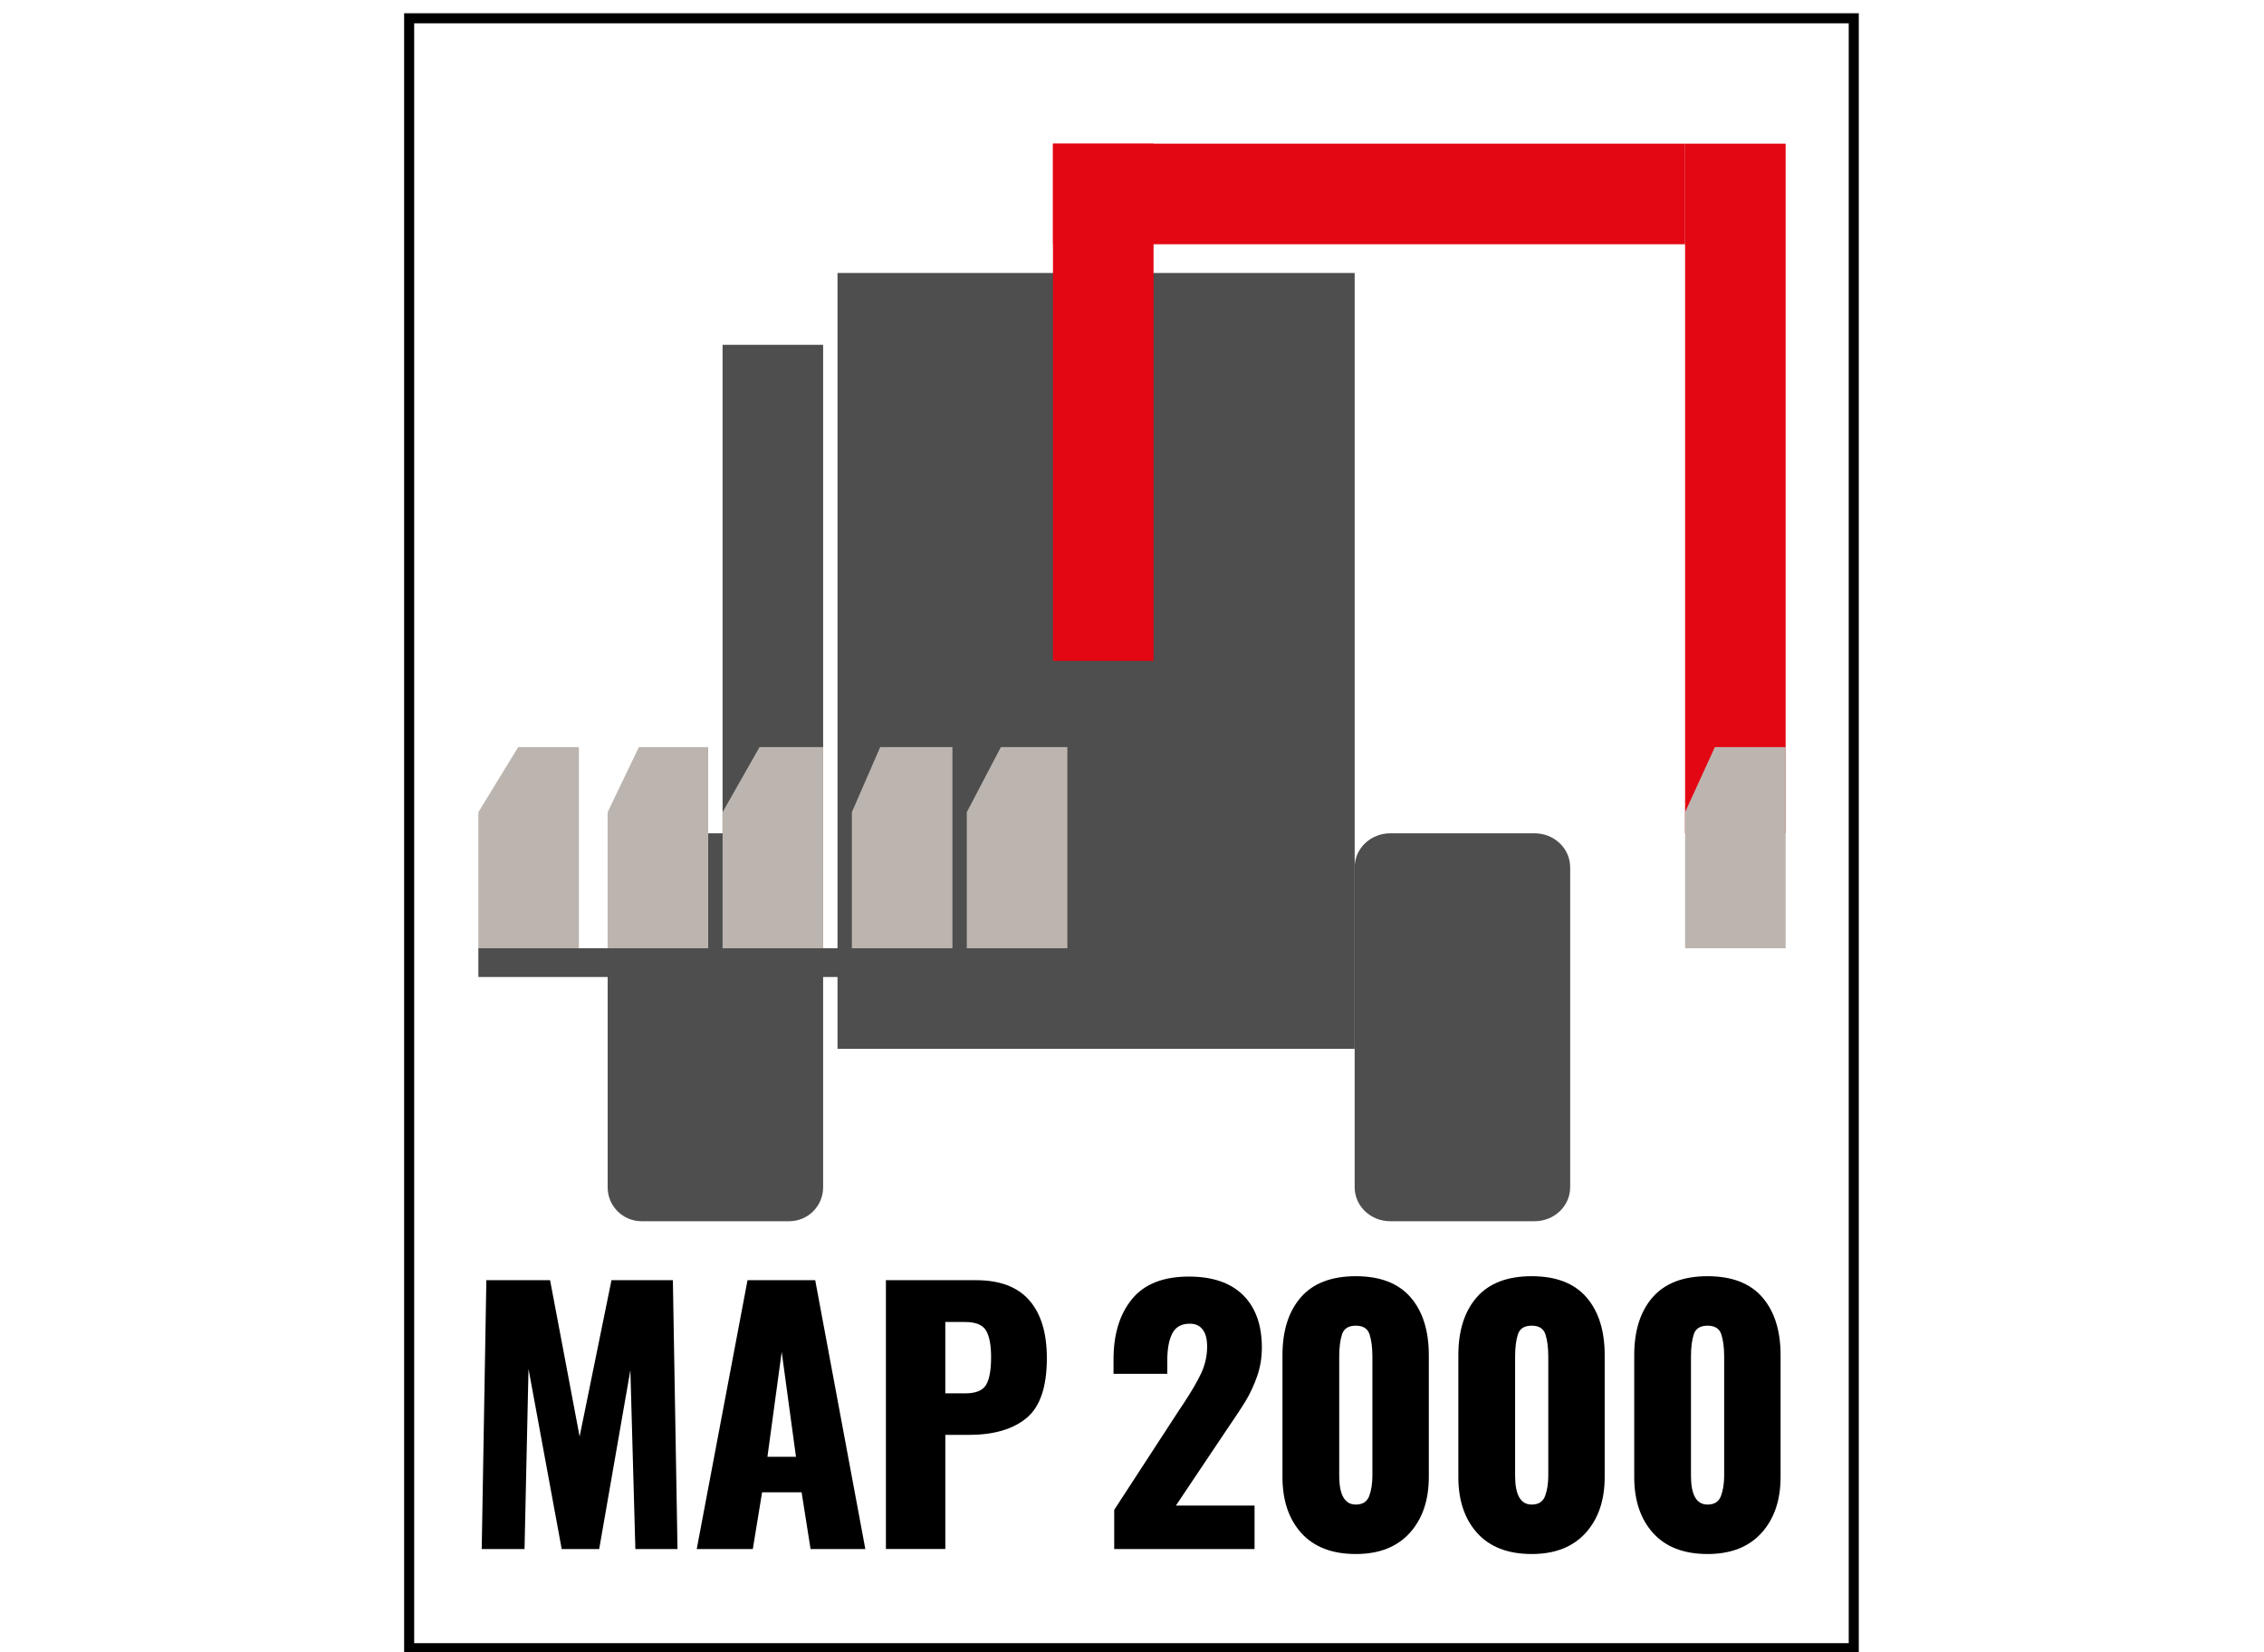
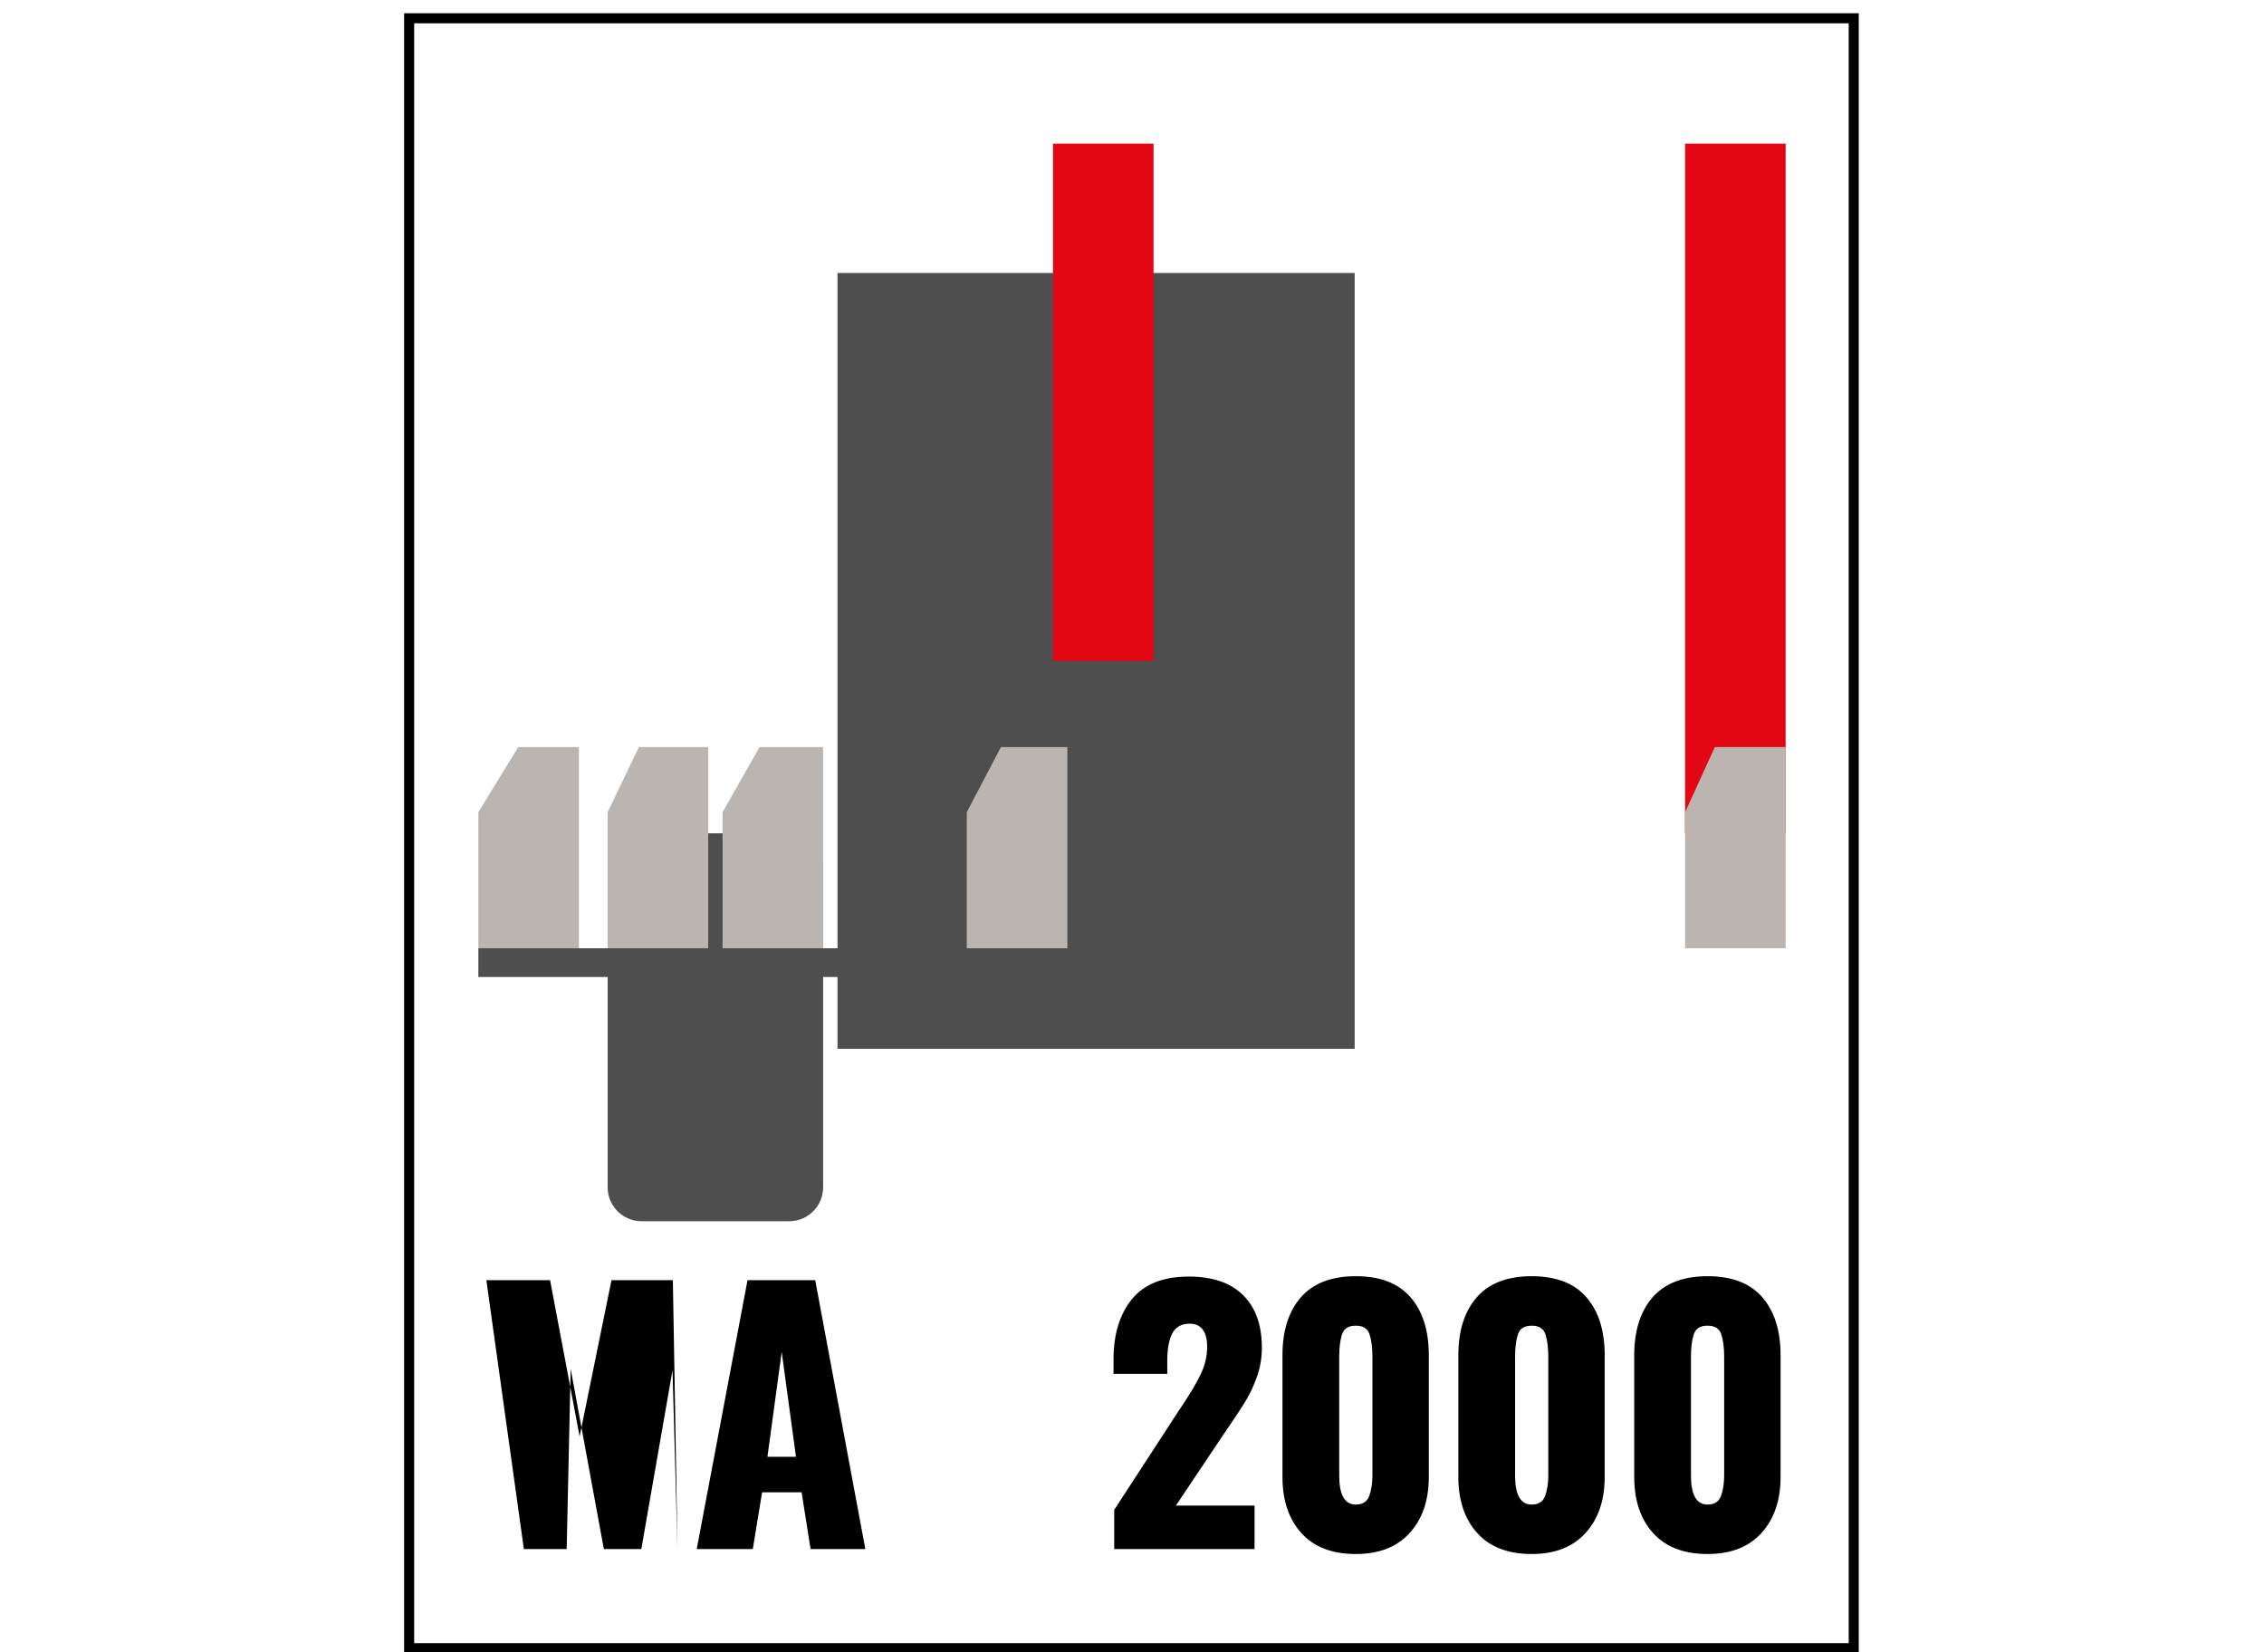
<svg xmlns="http://www.w3.org/2000/svg" version="1.1" id="Calque_1" x="0px" y="0px" width="157.596px" height="115px" viewBox="0 0 157.596 115" enable-background="new 0 0 157.596 115" xml:space="preserve">
  <path fill="#4E4E4E" d="M57.298,82.637c0,1.306-1.058,2.363-2.363,2.363H44.661c-1.305,0-2.363-1.058-2.363-2.363V60.363  c0-1.306,1.058-2.363,2.363-2.363h10.274c1.305,0,2.363,1.058,2.363,2.363V82.637z" />
  <g>
-     <path d="M33.855,89.104h4.436l2.056,10.881l2.218-10.881h4.273l0.323,18.711h-2.934l-0.347-12.451l-2.171,12.451h-2.61   l-2.31-12.543l-0.277,12.543h-2.98L33.855,89.104z" />
+     <path d="M33.855,89.104h4.436l2.056,10.881l2.218-10.881h4.273l0.323,18.711l-0.347-12.451l-2.171,12.451h-2.61   l-2.31-12.543l-0.277,12.543h-2.98L33.855,89.104z" />
    <path d="M52.035,89.104h4.712l3.488,18.711h-3.812l-0.624-3.95h-2.75l-0.646,3.95h-3.904L52.035,89.104z M55.407,101.393   l-0.993-7.299l-0.993,7.299H55.407z" />
-     <path d="M61.668,89.104h6.283c1.648,0,2.88,0.466,3.696,1.397s1.224,2.275,1.224,4.031c0,2.002-0.474,3.392-1.42,4.169   c-0.947,0.778-2.275,1.167-3.984,1.167h-1.664v7.946h-4.135V89.104z M67.188,96.98c0.724,0,1.205-0.192,1.444-0.577   s0.358-1.031,0.358-1.94c0-0.832-0.116-1.447-0.347-1.848c-0.231-0.401-0.724-0.602-1.478-0.602h-1.363v4.967H67.188z" />
    <path d="M77.56,105.089l4.481-6.884l0.278-0.416c0.585-0.878,1.016-1.612,1.293-2.206c0.277-0.593,0.416-1.213,0.416-1.859   c0-0.523-0.104-0.92-0.313-1.189c-0.207-0.27-0.504-0.404-0.889-0.404c-0.585,0-0.993,0.228-1.225,0.681   c-0.231,0.455-0.347,1.083-0.347,1.883v0.925h-3.742v-0.993c0-1.756,0.427-3.157,1.282-4.204c0.855-1.048,2.175-1.571,3.962-1.571   c1.647,0,2.906,0.432,3.777,1.293c0.869,0.863,1.305,2.079,1.305,3.65c0,0.709-0.112,1.379-0.335,2.01   c-0.224,0.631-0.489,1.201-0.797,1.709c-0.309,0.508-0.786,1.232-1.433,2.172l-3.419,5.104h5.475v3.026H77.56V105.089z" />
    <path d="M90.589,106.706c-0.878-0.971-1.317-2.271-1.317-3.904v-8.478c0-1.709,0.428-3.053,1.282-4.031   c0.855-0.978,2.129-1.467,3.823-1.467s2.964,0.489,3.811,1.467c0.848,0.979,1.271,2.322,1.271,4.031v8.478   c0,1.617-0.443,2.915-1.328,3.893c-0.887,0.978-2.138,1.467-3.754,1.467C92.729,108.161,91.466,107.676,90.589,106.706z    M95.313,104.118c0.146-0.399,0.219-0.869,0.219-1.409v-8.292c0-0.616-0.065-1.128-0.196-1.537c-0.13-0.407-0.45-0.611-0.958-0.611   c-0.509,0-0.828,0.2-0.959,0.601s-0.196,0.916-0.196,1.548v8.292c0,1.34,0.385,2.01,1.155,2.01   C94.855,104.719,95.166,104.519,95.313,104.118z" />
    <path d="M102.832,106.706c-0.878-0.971-1.317-2.271-1.317-3.904v-8.478c0-1.709,0.428-3.053,1.282-4.031   c0.855-0.978,2.129-1.467,3.823-1.467s2.964,0.489,3.811,1.467c0.848,0.979,1.271,2.322,1.271,4.031v8.478   c0,1.617-0.443,2.915-1.328,3.893c-0.887,0.978-2.138,1.467-3.754,1.467C104.972,108.161,103.709,107.676,102.832,106.706z    M107.556,104.118c0.146-0.399,0.219-0.869,0.219-1.409v-8.292c0-0.616-0.065-1.128-0.196-1.537   c-0.13-0.407-0.45-0.611-0.958-0.611c-0.509,0-0.828,0.2-0.959,0.601s-0.196,0.916-0.196,1.548v8.292c0,1.34,0.385,2.01,1.155,2.01   C107.098,104.719,107.409,104.519,107.556,104.118z" />
    <path d="M115.074,106.706c-0.878-0.971-1.316-2.271-1.316-3.904v-8.478c0-1.709,0.427-3.053,1.281-4.031   c0.855-0.978,2.129-1.467,3.823-1.467s2.964,0.489,3.812,1.467c0.847,0.979,1.271,2.322,1.271,4.031v8.478   c0,1.617-0.443,2.915-1.328,3.893c-0.886,0.978-2.137,1.467-3.754,1.467C117.215,108.161,115.952,107.676,115.074,106.706z    M119.798,104.118c0.146-0.399,0.22-0.869,0.22-1.409v-8.292c0-0.616-0.066-1.128-0.196-1.537   c-0.131-0.407-0.451-0.611-0.959-0.611c-0.509,0-0.827,0.2-0.959,0.601c-0.131,0.4-0.196,0.916-0.196,1.548v8.292   c0,1.34,0.385,2.01,1.155,2.01C119.34,104.719,119.652,104.519,119.798,104.118z" />
  </g>
-   <path fill="#4E4E4E" d="M109.298,60.363c0-1.306-1.107-2.363-2.474-2.363H96.772c-1.366,0-2.474,1.058-2.474,2.363v22.273  c0,1.306,1.107,2.363,2.474,2.363h10.053c1.366,0,2.474-1.058,2.474-2.363V60.363z" />
  <rect x="58.298" y="19" fill="#4E4E4E" width="36" height="54" />
-   <rect x="50.298" y="24" fill="#4E4E4E" width="7" height="36" />
  <rect x="73.298" y="10" fill="#E30613" width="7" height="36" />
  <rect x="117.298" y="10" fill="#E30613" width="7" height="48" />
-   <rect x="73.298" y="10" fill="#E30613" width="44" height="7" />
  <polygon fill="#BCB5AF" points="117.298,56.53 119.37,52 124.298,52 124.298,66 117.298,66 " />
  <g>
    <g>
      <polygon fill="#BCB5AF" points="67.298,56.53 69.671,52 74.298,52 74.298,66 67.298,66   " />
-       <polygon fill="#BCB5AF" points="59.298,56.53 61.27,52 66.298,52 66.298,66 59.298,66   " />
      <polygon fill="#BCB5AF" points="50.298,56.53 52.87,52 57.298,52 57.298,66 50.298,66   " />
      <polygon fill="#BCB5AF" points="42.298,56.53 44.47,52 49.298,52 49.298,66 42.298,66   " />
      <polygon fill="#BCB5AF" points="33.298,56.53 36.071,52 40.298,52 40.298,66 33.298,66   " />
    </g>
    <rect x="33.298" y="66" fill="#4E4E4E" width="41" height="2" />
  </g>
  <rect x="28.481" y="1.272" fill="none" stroke="#000000" stroke-width="0.7" stroke-miterlimit="10" width="100.558" height="113.445" />
</svg>